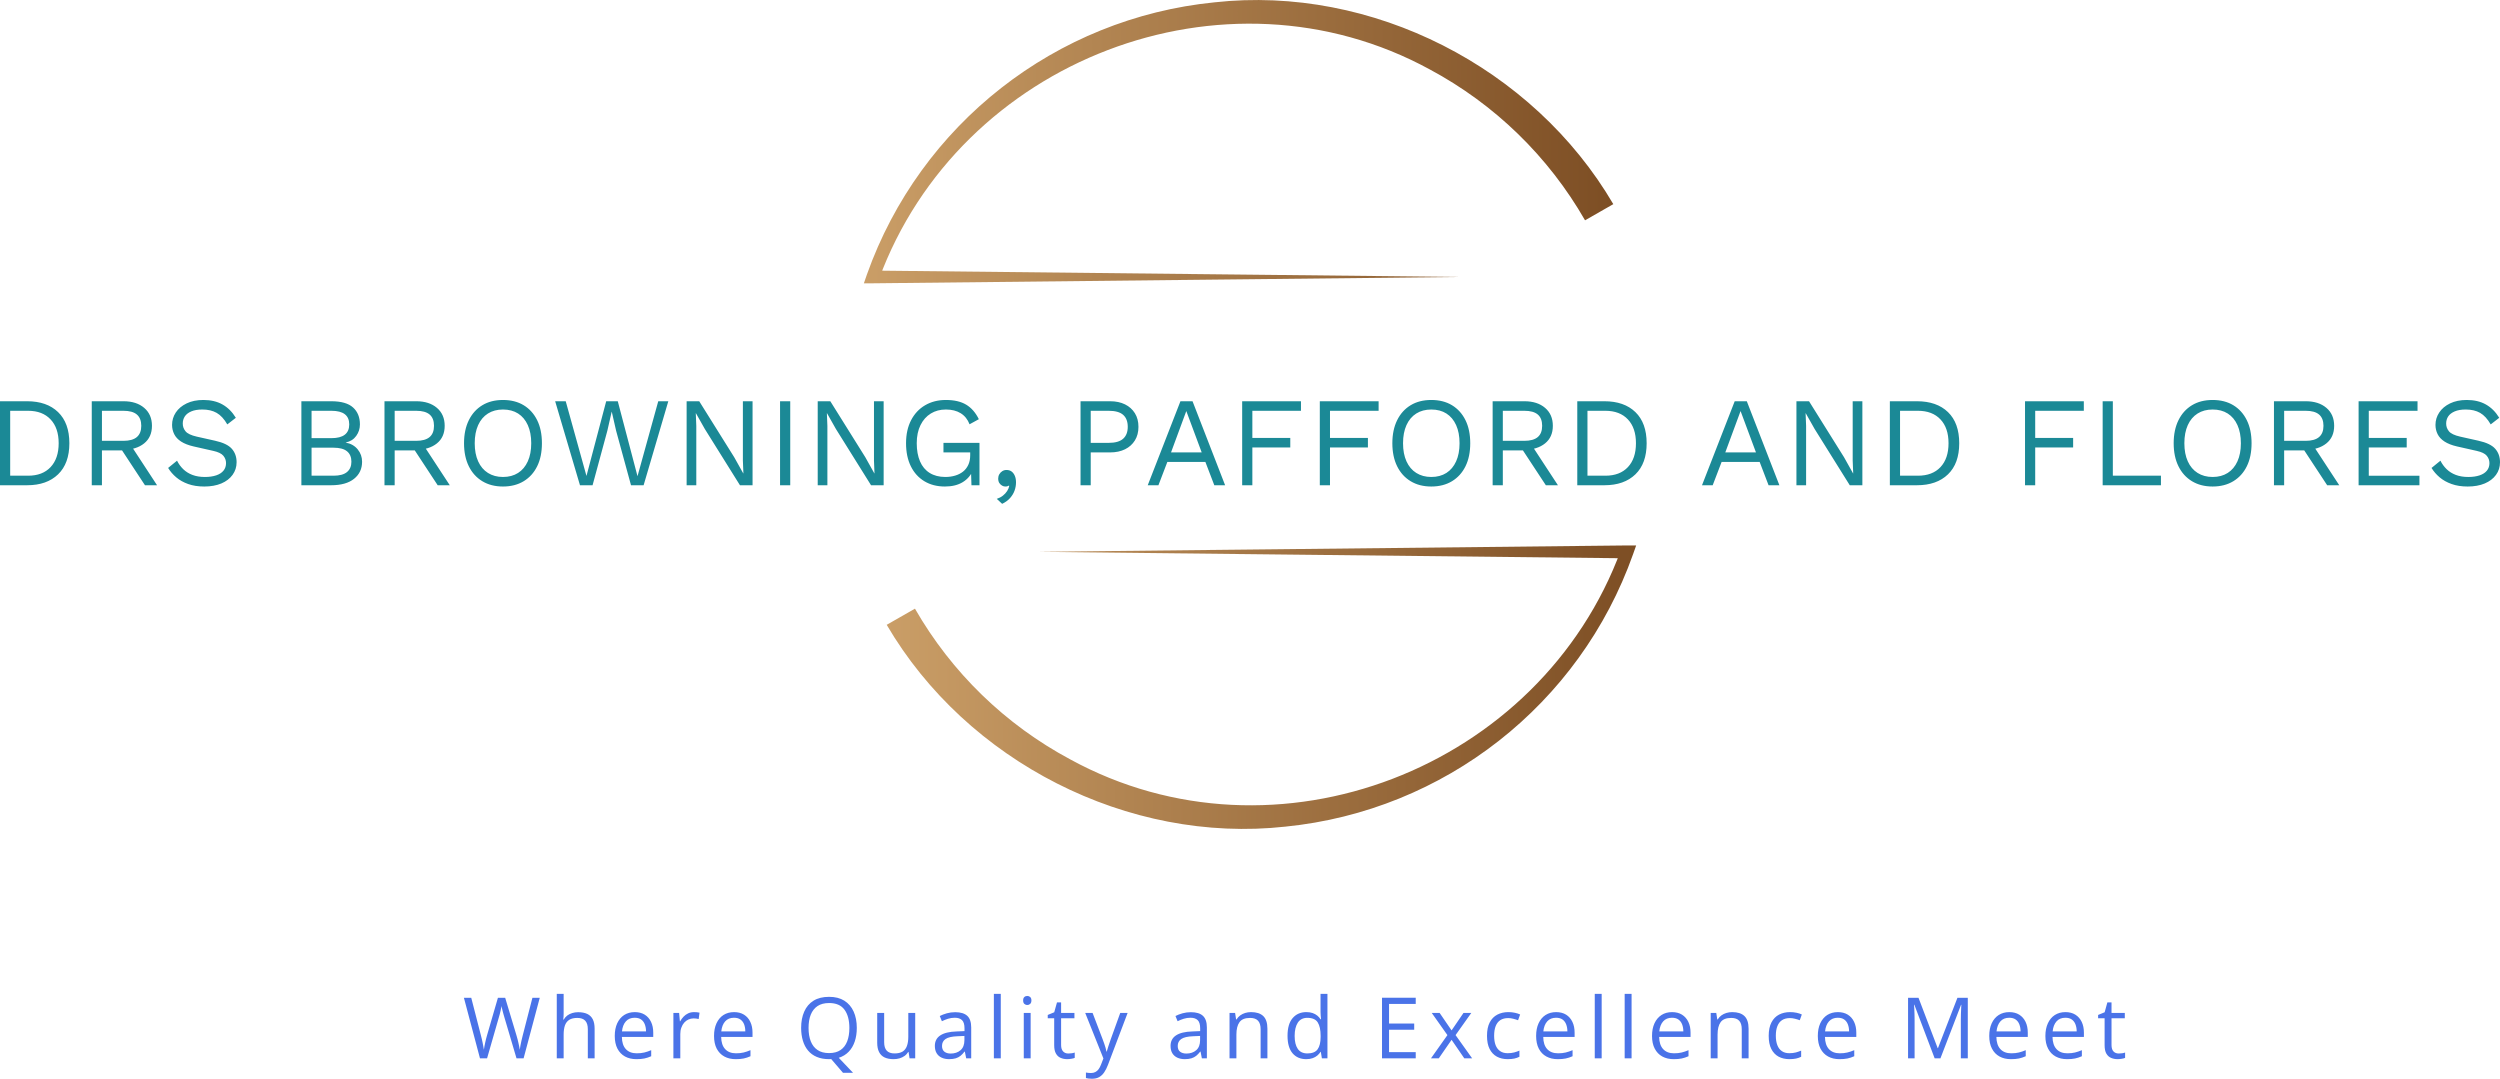
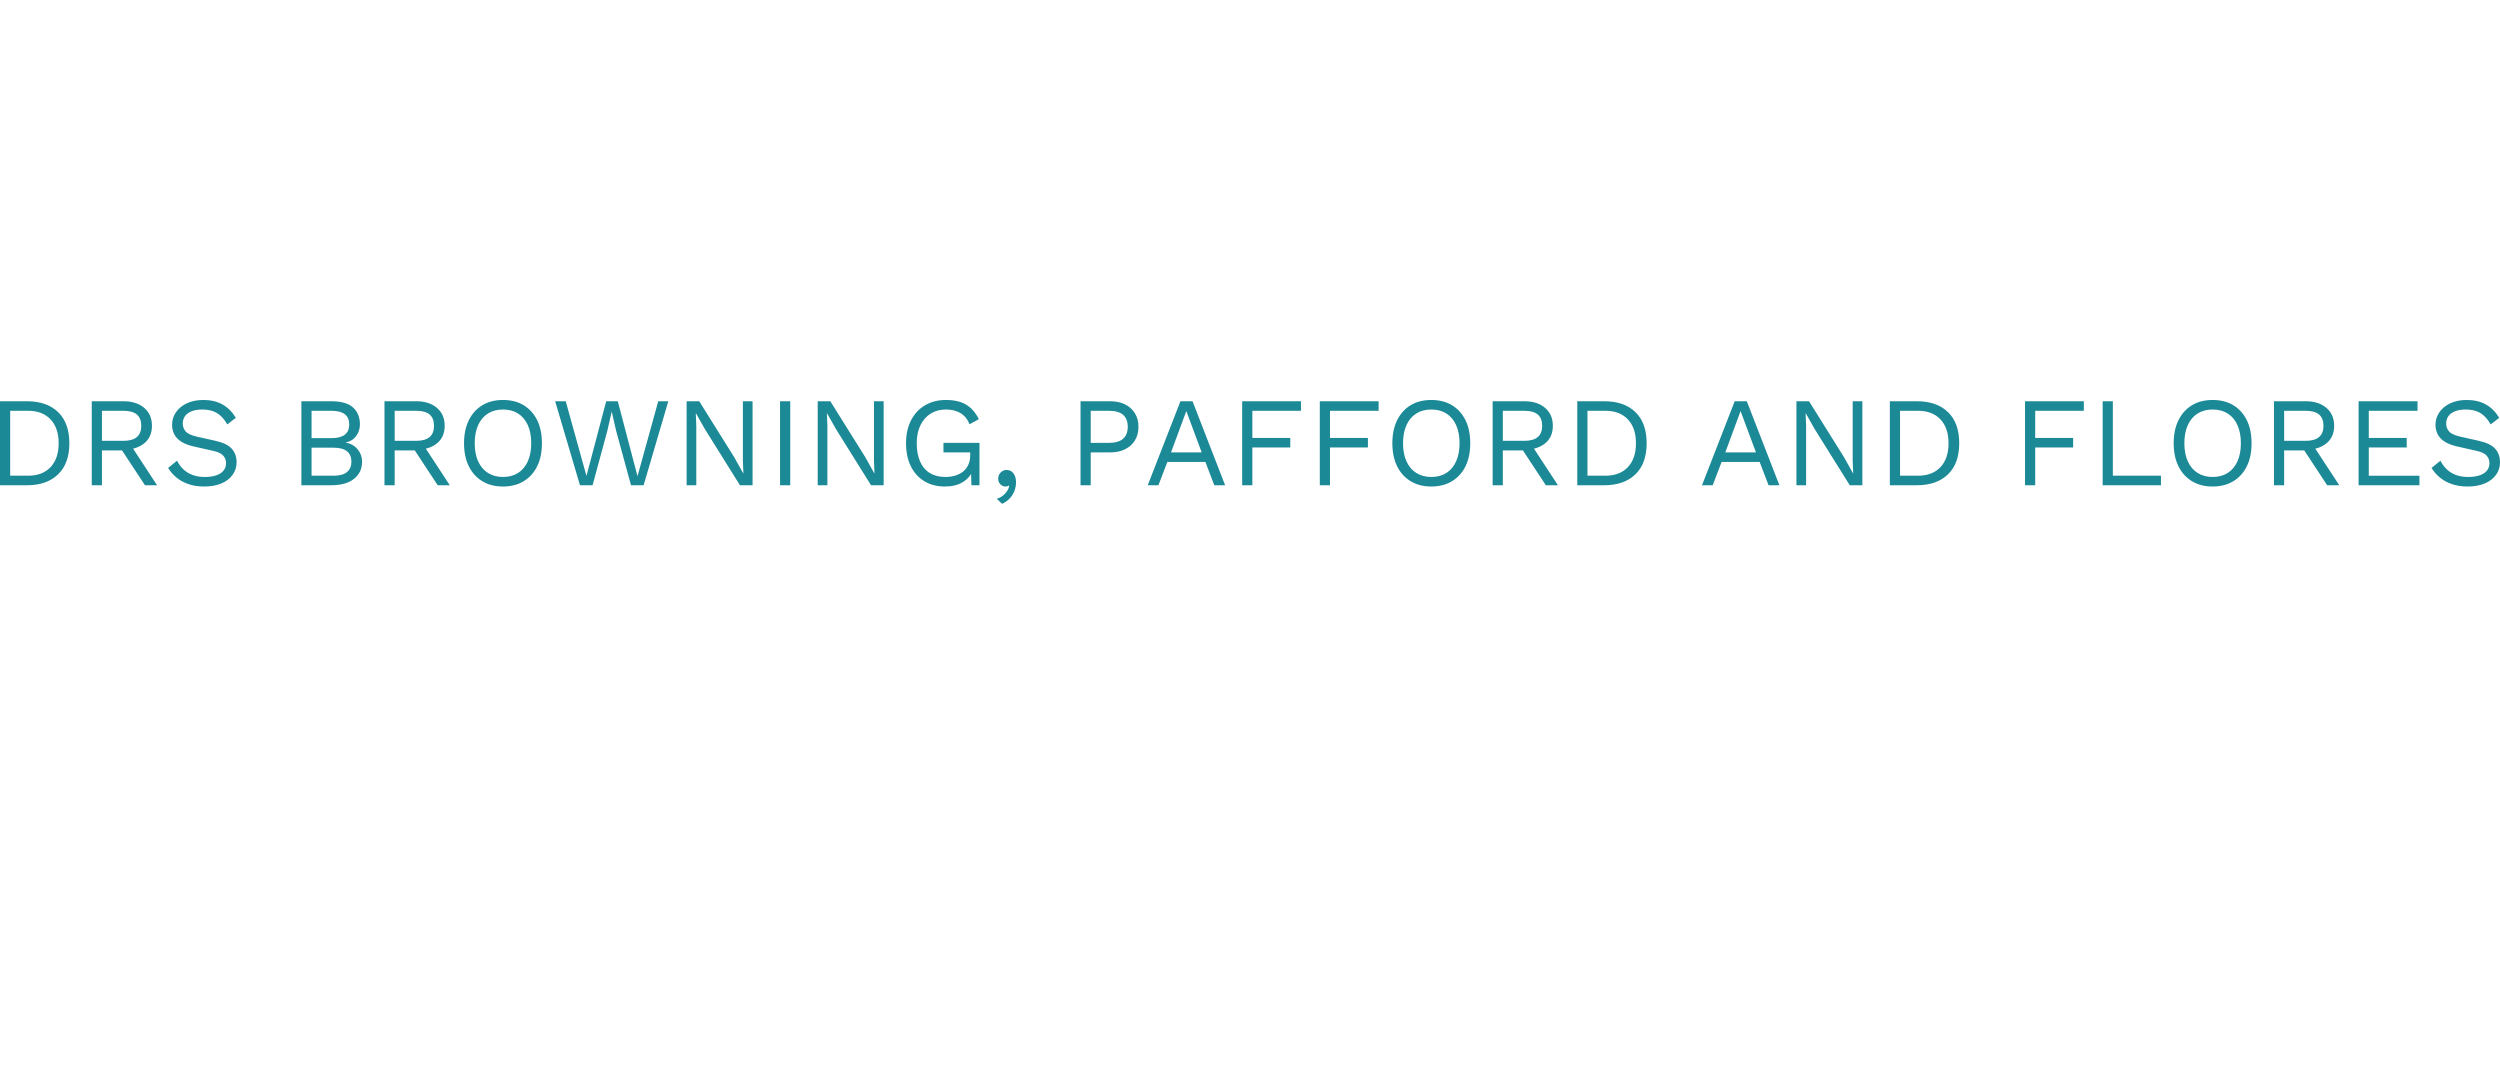
<svg xmlns="http://www.w3.org/2000/svg" id="_3333_1" data-name="3333_1" viewBox="0 0 589.29 254.28">
  <defs>
    <style>
      .cls-1 {
        fill: url(#linear-gradient-2);
      }

      .cls-2 {
        fill: #1b8996;
      }

      .cls-3 {
        fill: #4a73e8;
      }

      .cls-4 {
        fill: url(#linear-gradient);
      }
    </style>
    <linearGradient id="linear-gradient" x1="45.72" y1="369.72" x2="138.56" y2="369.72" gradientTransform="translate(116.63 736.91) scale(1.9 -1.9)" gradientUnits="userSpaceOnUse">
      <stop offset="0" stop-color="#ca9e67" />
      <stop offset="1" stop-color="#7d4e24" />
    </linearGradient>
    <linearGradient id="linear-gradient-2" x1="48.55" y1="302.15" x2="141.39" y2="302.15" gradientTransform="translate(116.63 736.91) scale(1.9 -1.9)" gradientUnits="userSpaceOnUse">
      <stop offset="0" stop-color="#ca9e67" />
      <stop offset="1" stop-color="#7d4e24" />
    </linearGradient>
  </defs>
-   <path class="cls-4" d="M344.13,65.28l-138.37,1.5h-2.13l.72-2.09C216.95,29.26,248.86,4.28,286.28.55c37.12-4.11,75.12,15.32,94,47.57l-6.66,3.81c-8.62-15.04-21.29-27.36-36.57-35.55-48.37-26.43-110.9-2.23-129.87,49.42l-1.43-2.02,138.37,1.5h0Z" />
-   <path class="cls-1" d="M245.16,130.07l138.36-1.5h2.15l-.72,2.04c-12.58,35.47-44.51,60.49-81.96,64.24-37.11,4.09-75.11-15.34-93.98-47.57l6.66-3.81c8.62,15.03,21.29,27.33,36.57,35.51,48.43,26.53,110.9,2.23,129.87-49.42l1.41,2.04-138.36-1.52h0Z" />
-   <path class="cls-3" d="M125.5,235.19h1.73l-3.81,14.28h-1.67l-2.84-9.61c-.08-.27-.16-.55-.24-.83-.07-.27-.14-.54-.21-.79-.06-.25-.11-.47-.16-.66-.04-.19-.07-.34-.09-.44h0c-.01.1-.04.24-.07.43-.04.19-.09.41-.14.66-.05.25-.12.51-.19.79-.08.28-.16.56-.24.85h0l-2.76,9.6h-1.67l-3.79-14.28h1.73l2.3,8.95c.07.3.15.6.22.89.07.29.13.57.18.84.05.27.1.54.15.8.05.26.09.52.13.77h0c.03-.26.08-.53.13-.8.05-.28.11-.56.17-.84.06-.29.13-.58.2-.87.08-.29.16-.59.24-.88h0l2.57-8.86h1.71l2.68,8.93c.09.3.17.6.25.9.08.3.15.59.21.88.06.28.12.55.17.81.05.25.09.5.13.73h0c.05-.32.1-.66.16-1.01.07-.35.14-.72.23-1.1.09-.39.18-.79.29-1.2h0l2.3-8.94ZM131.24,234.27h1.62v4.54c0,.26,0,.52-.02.79-.01.26-.04.5-.07.73h.11c.22-.38.5-.7.84-.96.34-.25.73-.45,1.17-.58.43-.13.89-.2,1.38-.2h0c.86,0,1.58.14,2.16.41.57.27,1.01.7,1.3,1.27.29.57.43,1.31.43,2.22h0v6.98h-1.6v-6.87c0-.89-.2-1.56-.61-2-.41-.44-1.03-.66-1.87-.66h0c-.79,0-1.43.15-1.9.45-.47.3-.81.74-1.02,1.33-.2.59-.3,1.3-.3,2.15h0v5.6h-1.62v-15.2ZM149.62,238.57h0c.91,0,1.7.2,2.35.6.65.41,1.14.97,1.49,1.7.35.73.52,1.57.52,2.54h0v1.01h-7.39c.01,1.25.32,2.21.93,2.87.61.66,1.46.99,2.56.99h0c.68,0,1.28-.06,1.8-.19.52-.13,1.06-.31,1.62-.55h0v1.43c-.54.24-1.08.42-1.61.53-.53.11-1.15.16-1.88.16h0c-1.03,0-1.92-.21-2.69-.63-.76-.42-1.35-1.04-1.78-1.85-.42-.81-.63-1.81-.63-2.99h0c0-1.15.19-2.14.58-2.99.39-.84.93-1.49,1.64-1.95.71-.45,1.54-.68,2.49-.68ZM149.6,239.9h0c-.87,0-1.56.28-2.07.85s-.82,1.36-.92,2.37h5.67c0-.64-.11-1.2-.3-1.69-.19-.48-.48-.86-.87-1.13-.39-.27-.9-.4-1.51-.4ZM163.6,238.57h0c.21,0,.44.01.67.03.23.03.44.06.62.1h0l-.2,1.5c-.17-.05-.37-.08-.59-.11-.21-.03-.41-.04-.6-.04h0c-.43,0-.84.09-1.22.26-.38.17-.71.42-1,.74-.29.33-.51.72-.67,1.17-.17.45-.25.95-.25,1.5h0v5.75h-1.63v-10.71h1.35l.18,1.98h.06c.23-.4.49-.76.8-1.09.31-.33.68-.6,1.09-.79.41-.19.88-.29,1.39-.29ZM173.03,238.57h0c.91,0,1.69.2,2.34.6.65.41,1.15.97,1.49,1.7.35.73.52,1.57.52,2.54h0v1.01h-7.39c.02,1.25.33,2.21.94,2.87.61.66,1.46.99,2.56.99h0c.67,0,1.27-.06,1.79-.19s1.06-.31,1.62-.55h0v1.43c-.54.24-1.07.42-1.6.53-.53.11-1.16.16-1.88.16h0c-1.03,0-1.93-.21-2.69-.63-.77-.42-1.36-1.04-1.79-1.85-.42-.81-.63-1.81-.63-2.99h0c0-1.15.19-2.14.58-2.99.39-.84.93-1.49,1.64-1.95.71-.45,1.54-.68,2.5-.68ZM173.01,239.9h0c-.87,0-1.56.28-2.07.85-.51.57-.82,1.36-.92,2.37h5.66c0-.64-.1-1.2-.29-1.69-.19-.48-.49-.86-.88-1.13-.39-.27-.89-.4-1.5-.4ZM201.96,242.31h0c0,1.17-.16,2.23-.48,3.18-.32.95-.79,1.76-1.42,2.41-.63.66-1.41,1.14-2.35,1.44h0l3.36,3.53h-2.37l-2.77-3.23c-.08,0-.17,0-.26.01-.09,0-.17.01-.25.01h0c-1.11,0-2.07-.18-2.9-.53-.83-.35-1.51-.85-2.05-1.5-.55-.65-.95-1.43-1.22-2.33-.27-.91-.41-1.91-.41-3.01h0c0-1.46.24-2.74.73-3.84.48-1.1,1.21-1.96,2.19-2.57.98-.61,2.21-.91,3.68-.91h0c1.41,0,2.6.3,3.57.9.97.61,1.7,1.46,2.2,2.56.5,1.09.75,2.39.75,3.88ZM190.59,242.31h0c0,1.21.17,2.26.52,3.14.35.89.88,1.57,1.59,2.05.71.49,1.62.73,2.72.73h0c1.11,0,2.01-.24,2.72-.73.7-.48,1.22-1.16,1.56-2.05.34-.88.51-1.93.51-3.14h0c0-1.84-.39-3.28-1.16-4.32-.77-1.04-1.97-1.56-3.61-1.56h0c-1.11,0-2.02.24-2.73.71-.71.48-1.25,1.16-1.6,2.03-.35.87-.52,1.92-.52,3.14ZM214.1,238.76h1.63v10.71h-1.33l-.24-1.51h-.08c-.23.37-.51.69-.86.94-.35.25-.75.44-1.19.57-.44.13-.91.19-1.4.19h0c-.85,0-1.56-.14-2.13-.41-.57-.27-1-.7-1.29-1.27-.29-.57-.44-1.31-.44-2.2h0v-7.02h1.64v6.9c0,.89.2,1.56.61,2,.4.43,1.01.65,1.84.65h0c.79,0,1.43-.15,1.9-.44.47-.3.81-.74,1.02-1.33.21-.58.32-1.29.32-2.14h0v-5.64ZM225.16,238.59h0c1.27,0,2.22.29,2.84.86.62.57.93,1.49.93,2.74h0v7.28h-1.18l-.32-1.59h-.08c-.29.39-.6.72-.93.99-.33.26-.7.46-1.13.59-.43.13-.95.2-1.57.2h0c-.65,0-1.22-.11-1.73-.34-.51-.23-.9-.57-1.19-1.03-.29-.47-.44-1.05-.44-1.76h0c0-1.07.42-1.89,1.27-2.46.85-.57,2.14-.89,3.87-.94h0l1.85-.08v-.65c0-.93-.2-1.58-.6-1.95-.4-.37-.96-.55-1.68-.55h0c-.56,0-1.09.08-1.6.24s-.99.35-1.45.58h0l-.5-1.23c.49-.25,1.04-.46,1.67-.64.62-.17,1.28-.26,1.97-.26ZM227.33,245.18v-.99l-1.64.07c-1.33.05-2.27.27-2.82.66-.55.38-.82.92-.82,1.63h0c0,.61.19,1.06.56,1.35.37.29.86.44,1.47.44h0c.95,0,1.73-.26,2.34-.79s.91-1.32.91-2.37h0ZM235.9,234.27v15.2h-1.63v-15.2h1.63ZM241.32,238.76h1.62v10.71h-1.62v-10.71ZM242.15,234.76h0c.27,0,.49.09.68.26.19.17.29.44.29.8h0c0,.36-.1.63-.29.81-.19.17-.41.26-.68.26h0c-.28,0-.51-.09-.7-.26-.19-.18-.28-.45-.28-.81h0c0-.36.09-.63.28-.8.19-.17.42-.26.7-.26ZM251.82,248.33h0c.27,0,.54-.02.82-.06.28-.05.51-.1.69-.17h0v1.26c-.19.09-.46.16-.79.21-.33.06-.66.09-.98.09h0c-.57,0-1.08-.1-1.54-.3-.47-.19-.84-.53-1.11-1.01-.28-.47-.42-1.13-.42-1.97h0v-6.35h-1.52v-.79l1.53-.63.65-2.33h.97v2.48h3.14v1.27h-3.14v6.3c0,.67.16,1.18.47,1.51.31.33.72.49,1.23.49ZM260.09,249.49l-4.29-10.73h1.74l2.37,6.21c.13.37.26.72.38,1.05.11.34.22.66.31.97.09.31.16.6.21.89h.07c.09-.33.22-.76.39-1.29.17-.53.36-1.07.55-1.62h0l2.24-6.21h1.74l-4.65,12.28c-.25.66-.54,1.23-.87,1.72-.33.49-.72.86-1.19,1.13-.47.26-1.04.39-1.7.39h0c-.31,0-.58-.02-.81-.05-.24-.04-.44-.08-.61-.12h0v-1.3c.15.03.32.06.52.08.21.03.42.04.64.04h0c.41,0,.76-.08,1.05-.23.3-.15.56-.37.77-.66.21-.29.4-.64.56-1.05h0l.58-1.5ZM280.71,238.59h0c1.28,0,2.23.29,2.84.86.62.57.93,1.49.93,2.74h0v7.28h-1.18l-.31-1.59h-.08c-.3.39-.61.72-.94.99-.33.26-.7.46-1.13.59-.43.13-.95.2-1.56.2h0c-.65,0-1.23-.11-1.74-.34-.5-.23-.9-.57-1.19-1.03-.29-.47-.43-1.05-.43-1.76h0c0-1.07.42-1.89,1.27-2.46.85-.57,2.13-.89,3.86-.94h0l1.85-.08v-.65c0-.93-.2-1.58-.6-1.95-.39-.37-.95-.55-1.68-.55h0c-.56,0-1.09.08-1.6.24-.51.16-.99.35-1.44.58h0l-.5-1.23c.48-.25,1.03-.46,1.66-.64.63-.17,1.28-.26,1.97-.26ZM282.88,245.18v-.99l-1.63.07c-1.33.05-2.27.27-2.82.66-.55.38-.82.92-.82,1.63h0c0,.61.18,1.06.55,1.35.37.29.87.44,1.48.44h0c.95,0,1.72-.26,2.33-.79.61-.53.91-1.32.91-2.37h0ZM294.89,238.57h0c1.27,0,2.23.31,2.88.93.65.62.98,1.62.98,2.99h0v6.98h-1.6v-6.87c0-.89-.2-1.56-.61-2-.41-.44-1.03-.66-1.87-.66h0c-1.19,0-2.02.33-2.5,1-.49.67-.73,1.65-.73,2.92h0v5.61h-1.62v-10.71h1.31l.24,1.55h.09c.23-.38.52-.7.87-.96.35-.25.75-.45,1.18-.58.44-.13.9-.2,1.38-.2ZM307.9,249.66h0c-1.36,0-2.43-.46-3.22-1.38-.79-.93-1.19-2.3-1.19-4.13h0c0-1.84.4-3.23,1.21-4.17s1.88-1.41,3.23-1.41h0c.56,0,1.05.07,1.48.22.42.15.78.35,1.09.6.31.25.56.54.77.86h.12c-.03-.2-.05-.48-.08-.83s-.04-.64-.04-.86h0v-4.29h1.63v15.2h-1.31l-.25-1.53h-.07c-.2.32-.45.61-.76.87-.31.26-.68.47-1.11.62-.42.15-.92.23-1.5.23ZM308.15,248.31h0c1.15,0,1.96-.32,2.43-.97.47-.65.71-1.62.71-2.9h0v-.3c0-1.36-.22-2.4-.67-3.13-.45-.73-1.28-1.09-2.47-1.09h0c-.99,0-1.74.38-2.24,1.14-.49.77-.74,1.81-.74,3.13h0c0,1.32.25,2.34.74,3.05s1.24,1.07,2.24,1.07ZM333.71,248v1.47h-7.95v-14.28h7.95v1.46h-6.29v4.62h5.93v1.45h-5.93v5.28h6.29ZM337.3,249.47l3.88-5.48-3.7-5.23h1.86l2.82,4.12,2.81-4.12h1.84l-3.71,5.23,3.91,5.48h-1.85l-3-4.37-3.02,4.37h-1.84ZM355.39,249.66h0c-.97,0-1.82-.2-2.55-.59-.73-.4-1.31-1.01-1.72-1.82-.41-.81-.61-1.84-.61-3.08h0c0-1.29.21-2.35.64-3.17.43-.83,1.03-1.44,1.8-1.84.76-.39,1.62-.59,2.59-.59h0c.54,0,1.06.05,1.55.16.5.11.91.24,1.23.4h0l-.49,1.36c-.33-.13-.7-.24-1.13-.35s-.82-.16-1.19-.16h0c-.75,0-1.37.16-1.86.48-.49.32-.85.79-1.1,1.41-.24.62-.36,1.38-.36,2.28h0c0,.87.12,1.61.35,2.22.24.61.6,1.08,1.07,1.4.47.33,1.06.49,1.77.49h0c.57,0,1.08-.06,1.53-.18.46-.13.87-.27,1.24-.43h0v1.45c-.36.18-.76.32-1.19.42-.44.09-.96.14-1.57.14ZM366.8,238.57h0c.91,0,1.7.2,2.35.6.65.41,1.14.97,1.49,1.7.35.73.52,1.57.52,2.54h0v1.01h-7.39c.01,1.25.32,2.21.93,2.87.61.66,1.46.99,2.56.99h0c.68,0,1.28-.06,1.8-.19s1.06-.31,1.62-.55h0v1.43c-.54.24-1.08.42-1.61.53-.53.11-1.15.16-1.88.16h0c-1.03,0-1.92-.21-2.69-.63-.77-.42-1.36-1.04-1.78-1.85-.42-.81-.63-1.81-.63-2.99h0c0-1.15.19-2.14.58-2.99.39-.84.93-1.49,1.64-1.95.71-.45,1.54-.68,2.49-.68ZM366.78,239.9h0c-.87,0-1.56.28-2.07.85-.51.57-.82,1.36-.92,2.37h5.67c0-.64-.11-1.2-.3-1.69-.19-.48-.48-.86-.87-1.13-.39-.27-.9-.4-1.51-.4ZM377.54,234.27v15.2h-1.63v-15.2h1.63ZM384.59,234.27v15.2h-1.63v-15.2h1.63ZM394.13,238.57h0c.91,0,1.69.2,2.34.6.65.41,1.15.97,1.5,1.7.35.73.52,1.57.52,2.54h0v1.01h-7.4c.02,1.25.33,2.21.94,2.87.61.66,1.46.99,2.56.99h0c.67,0,1.27-.06,1.8-.19.52-.13,1.06-.31,1.62-.55h0v1.43c-.54.24-1.08.42-1.61.53-.53.11-1.16.16-1.88.16h0c-1.03,0-1.92-.21-2.69-.63-.77-.42-1.36-1.04-1.78-1.85-.43-.81-.64-1.81-.64-2.99h0c0-1.15.19-2.14.58-2.99.39-.84.94-1.49,1.65-1.95.7-.45,1.53-.68,2.49-.68ZM394.11,239.9h0c-.87,0-1.56.28-2.07.85-.51.57-.82,1.36-.92,2.37h5.67c0-.64-.11-1.2-.3-1.69-.19-.48-.49-.86-.88-1.13-.39-.27-.89-.4-1.5-.4ZM408.31,238.57h0c1.27,0,2.23.31,2.88.93.65.62.98,1.62.98,2.99h0v6.98h-1.61v-6.87c0-.89-.2-1.56-.61-2-.41-.44-1.03-.66-1.87-.66h0c-1.18,0-2.01.33-2.5,1-.48.67-.72,1.65-.72,2.92h0v5.61h-1.62v-10.71h1.31l.24,1.55h.09c.23-.38.52-.7.87-.96.35-.25.75-.45,1.18-.58.44-.13.9-.2,1.38-.2ZM421.79,249.66h0c-.96,0-1.81-.2-2.55-.59-.73-.4-1.31-1.01-1.72-1.82-.41-.81-.61-1.84-.61-3.08h0c0-1.29.22-2.35.65-3.17.43-.83,1.03-1.44,1.79-1.84.76-.39,1.63-.59,2.6-.59h0c.53,0,1.05.05,1.55.16.49.11.9.24,1.22.4h0l-.49,1.36c-.32-.13-.69-.24-1.12-.35s-.83-.16-1.2-.16h0c-.74,0-1.36.16-1.85.48s-.86.79-1.1,1.41c-.25.62-.37,1.38-.37,2.28h0c0,.87.12,1.61.36,2.22.23.61.59,1.08,1.06,1.4.47.33,1.06.49,1.77.49h0c.57,0,1.08-.06,1.54-.18.45-.13.87-.27,1.24-.43h0v1.45c-.36.18-.76.32-1.2.42-.44.09-.96.14-1.57.14ZM433.21,238.57h0c.91,0,1.69.2,2.34.6.65.41,1.15.97,1.49,1.7.35.73.52,1.57.52,2.54h0v1.01h-7.39c.02,1.25.33,2.21.94,2.87.61.66,1.46.99,2.56.99h0c.67,0,1.27-.06,1.79-.19.52-.13,1.06-.31,1.62-.55h0v1.43c-.54.24-1.07.42-1.6.53-.53.11-1.16.16-1.88.16h0c-1.03,0-1.93-.21-2.69-.63-.77-.42-1.36-1.04-1.79-1.85-.42-.81-.63-1.81-.63-2.99h0c0-1.15.19-2.14.58-2.99.39-.84.93-1.49,1.64-1.95.71-.45,1.54-.68,2.5-.68ZM433.19,239.9h0c-.87,0-1.56.28-2.07.85s-.82,1.36-.92,2.37h5.66c0-.64-.11-1.2-.3-1.69-.19-.48-.48-.86-.87-1.13-.39-.27-.89-.4-1.5-.4ZM457.39,249.47h-1.36l-4.79-12.64h-.08c.03.27.05.59.07.98.02.38.04.8.05,1.25.01.45.02.91.02,1.38h0v9.03h-1.54v-14.28h2.46l4.52,11.87h.07l4.59-11.87h2.44v14.28h-1.64v-9.14c0-.43,0-.85.02-1.28.01-.43.03-.83.05-1.21.01-.38.03-.71.05-.99h-.07l-4.86,12.62ZM473.62,238.57h0c.91,0,1.69.2,2.34.6.65.41,1.15.97,1.5,1.7.35.73.52,1.57.52,2.54h0v1.01h-7.4c.02,1.25.33,2.21.94,2.87.61.66,1.46.99,2.56.99h0c.68,0,1.28-.06,1.8-.19s1.06-.31,1.62-.55h0v1.43c-.54.24-1.08.42-1.61.53-.53.11-1.15.16-1.88.16h0c-1.03,0-1.92-.21-2.69-.63-.77-.42-1.36-1.04-1.78-1.85-.43-.81-.64-1.81-.64-2.99h0c0-1.15.19-2.14.58-2.99.39-.84.94-1.49,1.65-1.95.71-.45,1.54-.68,2.49-.68ZM473.6,239.9h0c-.87,0-1.56.28-2.07.85-.51.57-.82,1.36-.92,2.37h5.67c0-.64-.11-1.2-.3-1.69-.19-.48-.49-.86-.88-1.13-.39-.27-.89-.4-1.5-.4ZM486.85,238.57h0c.91,0,1.69.2,2.34.6.65.41,1.15.97,1.5,1.7.35.73.52,1.57.52,2.54h0v1.01h-7.4c.02,1.25.33,2.21.94,2.87.61.66,1.46.99,2.56.99h0c.68,0,1.28-.06,1.8-.19s1.06-.31,1.62-.55h0v1.43c-.54.24-1.08.42-1.61.53-.53.11-1.15.16-1.88.16h0c-1.03,0-1.92-.21-2.69-.63-.77-.42-1.36-1.04-1.78-1.85-.43-.81-.64-1.81-.64-2.99h0c0-1.15.2-2.14.59-2.99.39-.84.93-1.49,1.64-1.95.71-.45,1.54-.68,2.49-.68ZM486.83,239.9h0c-.87,0-1.56.28-2.07.85s-.82,1.36-.92,2.37h5.67c0-.64-.11-1.2-.3-1.69-.19-.48-.48-.86-.87-1.13-.39-.27-.9-.4-1.51-.4ZM499.42,248.33h0c.27,0,.54-.02.82-.06.28-.05.51-.1.68-.17h0v1.26c-.19.09-.45.16-.78.21-.34.06-.67.09-.99.09h0c-.57,0-1.08-.1-1.54-.3-.46-.19-.83-.53-1.11-1.01-.27-.47-.41-1.13-.41-1.97h0v-6.35h-1.53v-.79l1.54-.63.64-2.33h.98v2.48h3.13v1.27h-3.13v6.3c0,.67.15,1.18.46,1.51.31.33.73.49,1.24.49Z" />
  <path class="cls-2" d="M0,94.58h6.39c3.1,0,5.53.85,7.3,2.56,1.77,1.71,2.66,4.16,2.66,7.34h0c0,3.18-.89,5.62-2.66,7.33-1.77,1.71-4.2,2.57-7.3,2.57H0v-19.8ZM2.4,112.13h4.23c2.26,0,4.02-.67,5.29-2.02,1.27-1.35,1.91-3.23,1.91-5.63h0c0-2.4-.64-4.27-1.91-5.62-1.27-1.35-3.03-2.03-5.29-2.03H2.4v15.3ZM21.63,94.58h7.5c2.02,0,3.64.52,4.86,1.56s1.83,2.45,1.83,4.23h0c0,1.78-.62,3.16-1.85,4.15-1.23.99-2.85,1.49-4.87,1.49h0l-.21.15h-4.86v8.22h-2.4v-19.8ZM24.03,103.91h5.07c1.42,0,2.47-.3,3.16-.89.69-.59,1.04-1.47,1.04-2.65h0c0-1.18-.35-2.07-1.04-2.66-.69-.59-1.74-.88-3.16-.88h-5.07v7.08ZM28.47,105.71l2.01-1.32,6.54,9.99h-2.85l-5.7-8.67ZM47.94,94.28h0c1.74,0,3.24.35,4.5,1.06,1.26.71,2.31,1.76,3.15,3.14h0l-2.01,1.56c-.74-1.28-1.58-2.19-2.51-2.72-.93-.53-2.05-.79-3.37-.79h0c-1.06,0-1.94.15-2.63.45-.69.3-1.19.69-1.51,1.18-.32.49-.48,1.05-.48,1.67h0c0,.7.22,1.31.66,1.84.44.53,1.32.95,2.64,1.25h0l4.29.96c1.9.42,3.22,1.05,3.97,1.9.75.85,1.13,1.91,1.13,3.17h0c0,1.12-.32,2.11-.95,2.98-.63.87-1.51,1.55-2.65,2.03-1.14.48-2.48.72-4.02.72h0c-1.44,0-2.71-.2-3.8-.59-1.09-.39-2.02-.91-2.8-1.57-.78-.66-1.42-1.4-1.92-2.22h0l2.1-1.71c.38.76.87,1.43,1.47,2.01.6.58,1.32,1.03,2.17,1.35.85.32,1.83.48,2.93.48h0c1.02,0,1.91-.13,2.66-.38.75-.25,1.32-.62,1.72-1.11.4-.49.6-1.08.6-1.78h0c0-.64-.21-1.22-.63-1.73-.42-.51-1.21-.89-2.37-1.15h0l-4.65-1.05c-1.22-.28-2.21-.67-2.96-1.16-.75-.49-1.28-1.07-1.61-1.74-.33-.67-.5-1.39-.5-2.17h0c0-1.06.29-2.04.88-2.93.59-.89,1.44-1.6,2.55-2.14,1.11-.54,2.43-.81,3.95-.81ZM78.06,114.38h-7.02v-19.8h7.05c2.34,0,4.05.49,5.13,1.47,1.08.98,1.62,2.31,1.62,3.99h0c0,1-.29,1.9-.87,2.71-.58.81-1.4,1.33-2.46,1.55h0v.03c1.18.22,2.12.75,2.81,1.6.69.85,1.03,1.82,1.03,2.9h0c0,1.68-.63,3.02-1.89,4.03-1.26,1.01-3.06,1.52-5.4,1.52h0ZM73.44,105.53v6.6h5.19c1.42,0,2.48-.29,3.17-.87.69-.58,1.03-1.39,1.03-2.43h0c0-1.06-.34-1.88-1.03-2.45-.69-.57-1.75-.85-3.17-.85h-5.19ZM73.44,96.83v6.45h4.68c2.8,0,4.2-1.08,4.2-3.24h0c0-2.14-1.4-3.21-4.2-3.21h-4.68ZM90.63,94.58h7.5c2.02,0,3.64.52,4.86,1.56s1.83,2.45,1.83,4.23h0c0,1.78-.61,3.16-1.84,4.15-1.23.99-2.86,1.49-4.88,1.49h0l-.21.15h-4.86v8.22h-2.4v-19.8ZM93.03,103.91h5.07c1.42,0,2.48-.3,3.17-.89.69-.59,1.03-1.47,1.03-2.65h0c0-1.18-.34-2.07-1.03-2.66-.69-.59-1.75-.88-3.17-.88h-5.07v7.08ZM97.47,105.71l2.01-1.32,6.54,9.99h-2.85l-5.7-8.67ZM118.56,94.28h0c1.88,0,3.51.41,4.88,1.24,1.37.83,2.43,2.01,3.18,3.53.75,1.52,1.12,3.33,1.12,5.43h0c0,2.1-.37,3.91-1.12,5.43-.75,1.52-1.81,2.69-3.18,3.52-1.37.83-3,1.25-4.88,1.25h0c-1.88,0-3.5-.42-4.87-1.25-1.37-.83-2.43-2-3.18-3.52-.75-1.52-1.13-3.33-1.13-5.43h0c0-2.1.38-3.91,1.13-5.43.75-1.52,1.81-2.7,3.18-3.53,1.37-.83,2.99-1.24,4.87-1.24ZM118.56,96.53h0c-1.36,0-2.54.31-3.54.94-1,.63-1.77,1.54-2.31,2.73-.54,1.19-.81,2.62-.81,4.28h0c0,1.66.27,3.08.81,4.27.54,1.19,1.31,2.1,2.31,2.73,1,.63,2.18.95,3.54.95h0c1.38,0,2.57-.32,3.56-.95.99-.63,1.75-1.54,2.29-2.73.54-1.19.81-2.61.81-4.27h0c0-1.66-.27-3.09-.81-4.28-.54-1.19-1.3-2.1-2.29-2.73-.99-.63-2.18-.94-3.56-.94ZM139.68,114.38h-2.97l-5.85-19.8h2.49l4.89,17.61,4.65-17.61h2.73l4.65,17.67,4.89-17.67h2.37l-5.82,19.8h-2.97l-3.51-12.84-1.02-4.47h-.03l-1.02,4.47-3.48,12.84ZM175.11,94.58h2.28v19.8h-2.97l-8.28-13.26-2.1-3.72h-.03l.12,3v13.98h-2.28v-19.8h2.97l8.25,13.2,2.13,3.81h.03l-.12-3.03v-13.98ZM183.87,94.58h2.4v19.8h-2.4v-19.8ZM206.01,94.58h2.28v19.8h-2.97l-8.28-13.26-2.1-3.72h-.03l.12,3v13.98h-2.28v-19.8h2.97l8.25,13.2,2.13,3.81h.03l-.12-3.03v-13.98ZM222.75,114.68h0c-1.88,0-3.5-.42-4.87-1.25-1.37-.83-2.43-2-3.18-3.52-.75-1.52-1.13-3.33-1.13-5.43h0c0-2.1.4-3.91,1.19-5.43.79-1.52,1.89-2.7,3.31-3.53,1.42-.83,3.05-1.24,4.89-1.24h0c1.96,0,3.56.37,4.79,1.11,1.23.74,2.22,1.88,2.98,3.42h0l-2.19,1.2c-.44-1.14-1.13-2.01-2.08-2.6-.95-.59-2.12-.88-3.5-.88h0c-1.34,0-2.52.31-3.55.94-1.03.63-1.84,1.54-2.43,2.73-.59,1.19-.89,2.62-.89,4.28h0c0,1.66.26,3.08.77,4.27.51,1.19,1.27,2.1,2.28,2.73,1.01.63,2.24.95,3.7.95h0c.82,0,1.59-.11,2.3-.32.71-.21,1.33-.52,1.86-.94.53-.42.94-.95,1.24-1.59.3-.64.45-1.39.45-2.25h0v-.69h-6.3v-2.25h8.49v9.99h-1.89l-.12-3.69.51.09c-.52,1.24-1.34,2.2-2.46,2.88-1.12.68-2.51,1.02-4.17,1.02ZM237.24,110.78h0c.48,0,.89.12,1.22.37.33.25.58.6.76,1.03.18.43.27.93.27,1.51h0c0,.66-.11,1.31-.34,1.95-.23.64-.59,1.23-1.07,1.77s-1.1.99-1.86,1.35h0l-1.26-1.17c.54-.18,1.02-.43,1.43-.75.41-.32.74-.68,1-1.08.26-.4.43-.81.51-1.23h0l-.12-.06c-.08.06-.18.11-.3.15-.12.04-.3.06-.54.06h0c-.24,0-.48-.07-.73-.21-.25-.14-.47-.34-.65-.61-.18-.27-.27-.63-.27-1.07h0c0-.36.09-.7.27-1.01.18-.31.42-.55.71-.73.29-.18.61-.27.97-.27ZM254.7,94.58h6.99c1.34,0,2.51.25,3.5.74.99.49,1.76,1.18,2.32,2.08.56.9.84,1.97.84,3.21h0c0,1.24-.28,2.31-.84,3.21s-1.33,1.59-2.32,2.08c-.99.49-2.16.74-3.5.74h-4.59v7.74h-2.4v-19.8ZM257.1,104.39h4.23c1.56,0,2.7-.33,3.42-.98.72-.65,1.08-1.58,1.08-2.8h0c0-1.24-.36-2.18-1.08-2.82-.72-.64-1.86-.96-3.42-.96h-4.23v7.56ZM281.1,94.58l7.68,19.8h-2.55l-2.1-5.49h-8.97l-2.1,5.49h-2.52l7.71-19.8h2.85ZM279.63,96.89l-3.6,9.75h7.23l-3.63-9.75ZM306.66,94.58v2.25h-11.46v6.39h8.94v2.25h-8.94v8.91h-2.4v-19.8h13.86ZM324.96,94.58v2.25h-11.46v6.39h8.94v2.25h-8.94v8.91h-2.4v-19.8h13.86ZM337.38,94.28h0c1.88,0,3.51.41,4.88,1.24,1.37.83,2.43,2.01,3.18,3.53.75,1.52,1.12,3.33,1.12,5.43h0c0,2.1-.37,3.91-1.12,5.43-.75,1.52-1.81,2.69-3.18,3.52-1.37.83-3,1.25-4.88,1.25h0c-1.88,0-3.5-.42-4.87-1.25-1.37-.83-2.43-2-3.18-3.52-.75-1.52-1.13-3.33-1.13-5.43h0c0-2.1.38-3.91,1.13-5.43.75-1.52,1.81-2.7,3.18-3.53,1.37-.83,2.99-1.24,4.87-1.24ZM337.38,96.53h0c-1.36,0-2.54.31-3.54.94-1,.63-1.77,1.54-2.31,2.73-.54,1.19-.81,2.62-.81,4.28h0c0,1.66.27,3.08.81,4.27.54,1.19,1.31,2.1,2.31,2.73,1,.63,2.18.95,3.54.95h0c1.38,0,2.57-.32,3.56-.95.99-.63,1.75-1.54,2.29-2.73.54-1.19.81-2.61.81-4.27h0c0-1.66-.27-3.09-.81-4.28-.54-1.19-1.3-2.1-2.29-2.73-.99-.63-2.18-.94-3.56-.94ZM351.84,94.58h7.5c2.02,0,3.64.52,4.86,1.56,1.22,1.04,1.83,2.45,1.83,4.23h0c0,1.78-.61,3.16-1.84,4.15-1.23.99-2.86,1.49-4.88,1.49h0l-.21.15h-4.86v8.22h-2.4v-19.8ZM354.24,103.91h5.07c1.42,0,2.48-.3,3.17-.89.69-.59,1.03-1.47,1.03-2.65h0c0-1.18-.34-2.07-1.03-2.66-.69-.59-1.75-.88-3.17-.88h-5.07v7.08ZM358.68,105.71l2.01-1.32,6.54,9.99h-2.85l-5.7-8.67ZM371.79,94.58h6.39c3.1,0,5.54.85,7.31,2.56,1.77,1.71,2.65,4.16,2.65,7.34h0c0,3.18-.88,5.62-2.65,7.33-1.77,1.71-4.21,2.57-7.31,2.57h-6.39v-19.8ZM374.19,112.13h4.23c2.26,0,4.03-.67,5.3-2.02,1.27-1.35,1.9-3.23,1.9-5.63h0c0-2.4-.63-4.27-1.9-5.62-1.27-1.35-3.04-2.03-5.3-2.03h-4.23v15.3ZM411.75,94.58l7.68,19.8h-2.55l-2.1-5.49h-8.97l-2.1,5.49h-2.52l7.71-19.8h2.85ZM410.28,96.89l-3.6,9.75h7.23l-3.63-9.75ZM436.71,94.58h2.28v19.8h-2.97l-8.28-13.26-2.1-3.72h-.03l.12,3v13.98h-2.28v-19.8h2.97l8.25,13.2,2.13,3.81h.03l-.12-3.03v-13.98ZM445.47,94.58h6.39c3.1,0,5.54.85,7.31,2.56,1.77,1.71,2.65,4.16,2.65,7.34h0c0,3.18-.88,5.62-2.65,7.33-1.77,1.71-4.21,2.57-7.31,2.57h-6.39v-19.8ZM447.87,112.13h4.23c2.26,0,4.03-.67,5.3-2.02,1.27-1.35,1.9-3.23,1.9-5.63h0c0-2.4-.63-4.27-1.9-5.62-1.27-1.35-3.04-2.03-5.3-2.03h-4.23v15.3ZM491.19,94.58v2.25h-11.46v6.39h8.94v2.25h-8.94v8.91h-2.4v-19.8h13.86ZM498.03,94.58v17.55h11.34v2.25h-13.74v-19.8h2.4ZM521.55,94.28h0c1.88,0,3.51.41,4.88,1.24,1.37.83,2.43,2.01,3.18,3.53.75,1.52,1.12,3.33,1.12,5.43h0c0,2.1-.37,3.91-1.12,5.43-.75,1.52-1.81,2.69-3.18,3.52-1.37.83-3,1.25-4.88,1.25h0c-1.88,0-3.5-.42-4.87-1.25-1.37-.83-2.43-2-3.18-3.52-.75-1.52-1.13-3.33-1.13-5.43h0c0-2.1.38-3.91,1.13-5.43.75-1.52,1.81-2.7,3.18-3.53,1.37-.83,2.99-1.24,4.87-1.24ZM521.55,96.53h0c-1.36,0-2.54.31-3.54.94-1,.63-1.77,1.54-2.31,2.73-.54,1.19-.81,2.62-.81,4.28h0c0,1.66.27,3.08.81,4.27.54,1.19,1.31,2.1,2.31,2.73,1,.63,2.18.95,3.54.95h0c1.38,0,2.57-.32,3.56-.95.99-.63,1.75-1.54,2.29-2.73.54-1.19.81-2.61.81-4.27h0c0-1.66-.27-3.09-.81-4.28-.54-1.19-1.3-2.1-2.29-2.73-.99-.63-2.18-.94-3.56-.94ZM536.01,94.58h7.5c2.02,0,3.64.52,4.86,1.56,1.22,1.04,1.83,2.45,1.83,4.23h0c0,1.78-.61,3.16-1.84,4.15-1.23.99-2.86,1.49-4.88,1.49h0l-.21.15h-4.86v8.22h-2.4v-19.8ZM538.41,103.91h5.07c1.42,0,2.47-.3,3.16-.89.69-.59,1.04-1.47,1.04-2.65h0c0-1.18-.35-2.07-1.04-2.66-.69-.59-1.74-.88-3.16-.88h-5.07v7.08ZM542.85,105.71l2.01-1.32,6.54,9.99h-2.85l-5.7-8.67ZM570.3,114.38h-14.34v-19.8h13.89v2.25h-11.49v6.39h8.94v2.25h-8.94v6.66h11.94v2.25ZM581.46,94.28h0c1.74,0,3.24.35,4.5,1.06,1.26.71,2.31,1.76,3.15,3.14h0l-2.01,1.56c-.74-1.28-1.57-2.19-2.5-2.72-.93-.53-2.06-.79-3.38-.79h0c-1.06,0-1.93.15-2.62.45-.69.3-1.2.69-1.52,1.18-.32.49-.48,1.05-.48,1.67h0c0,.7.22,1.31.66,1.84.44.53,1.32.95,2.64,1.25h0l4.29.96c1.9.42,3.22,1.05,3.97,1.9.75.85,1.13,1.91,1.13,3.17h0c0,1.12-.31,2.11-.94,2.98-.63.87-1.52,1.55-2.66,2.03-1.14.48-2.48.72-4.02.72h0c-1.44,0-2.7-.2-3.79-.59-1.09-.39-2.03-.91-2.81-1.57-.78-.66-1.42-1.4-1.92-2.22h0l2.1-1.71c.38.76.87,1.43,1.47,2.01.6.58,1.32,1.03,2.17,1.35.85.32,1.83.48,2.93.48h0c1.02,0,1.91-.13,2.66-.38.75-.25,1.32-.62,1.72-1.11.4-.49.6-1.08.6-1.78h0c0-.64-.21-1.22-.63-1.73-.42-.51-1.21-.89-2.37-1.15h0l-4.65-1.05c-1.22-.28-2.2-.67-2.95-1.16-.75-.49-1.29-1.07-1.62-1.74-.33-.67-.5-1.39-.5-2.17h0c0-1.06.3-2.04.89-2.93.59-.89,1.43-1.6,2.54-2.14,1.11-.54,2.43-.81,3.95-.81Z" />
</svg>